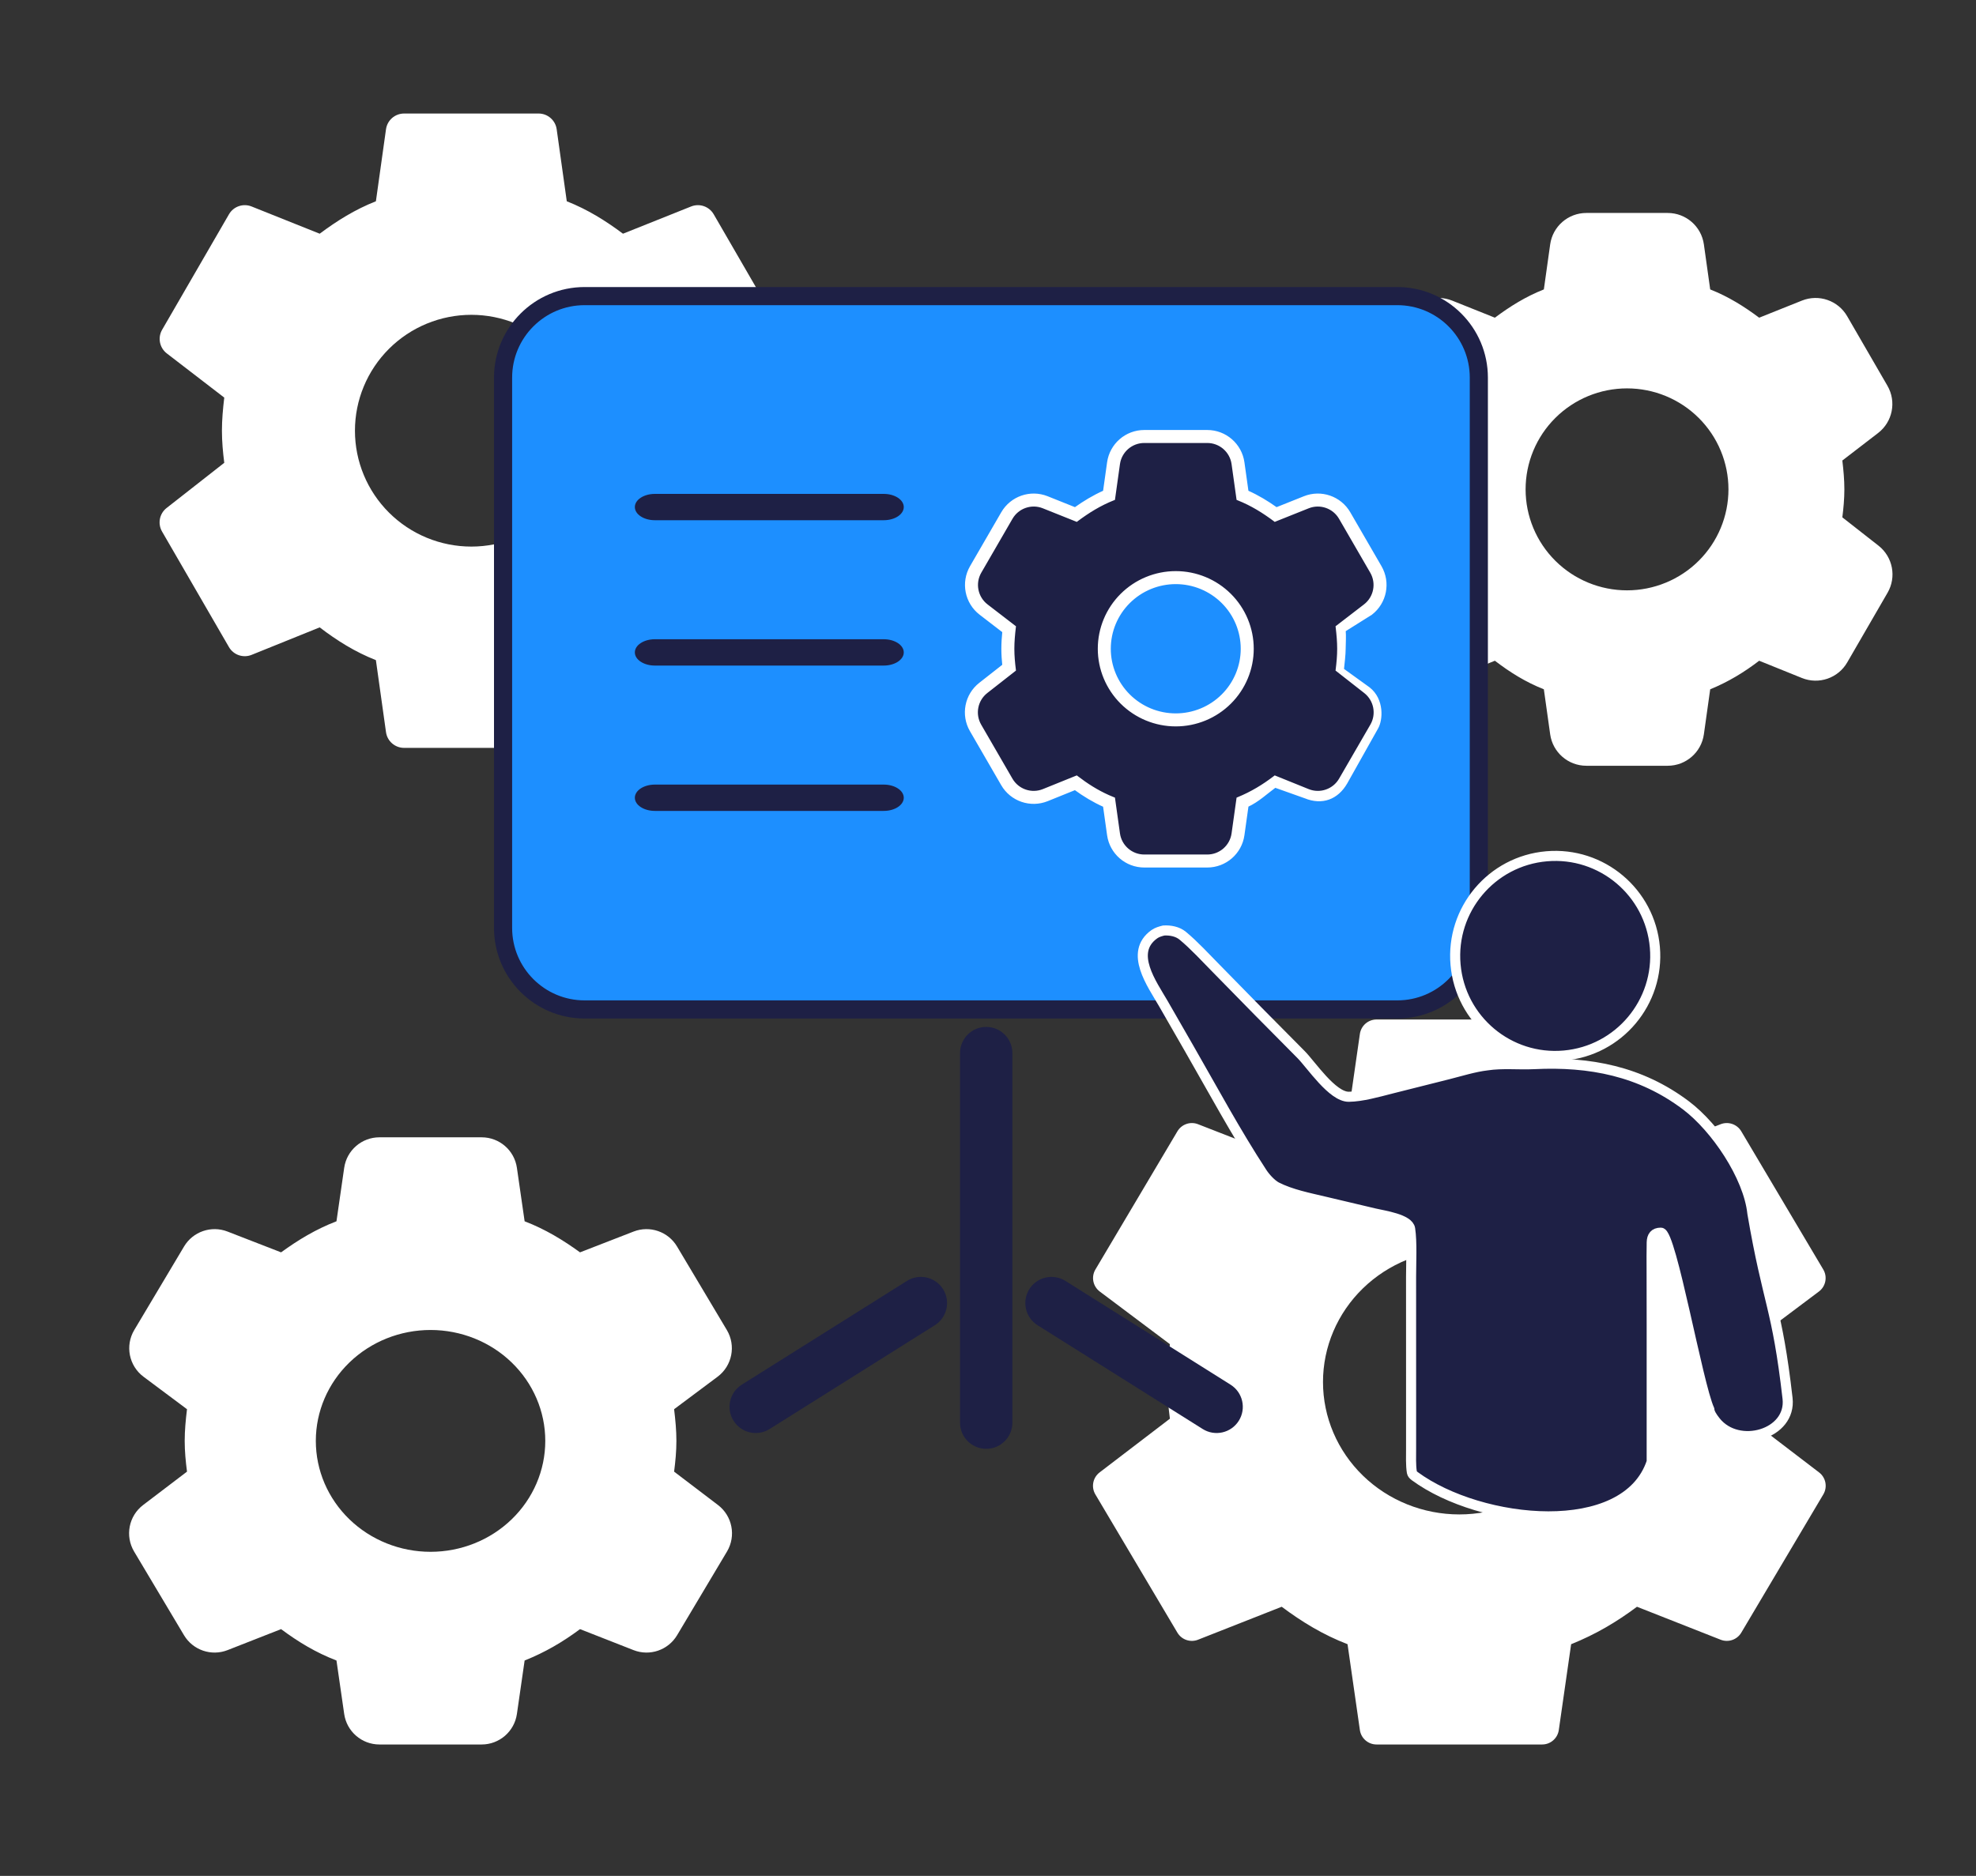
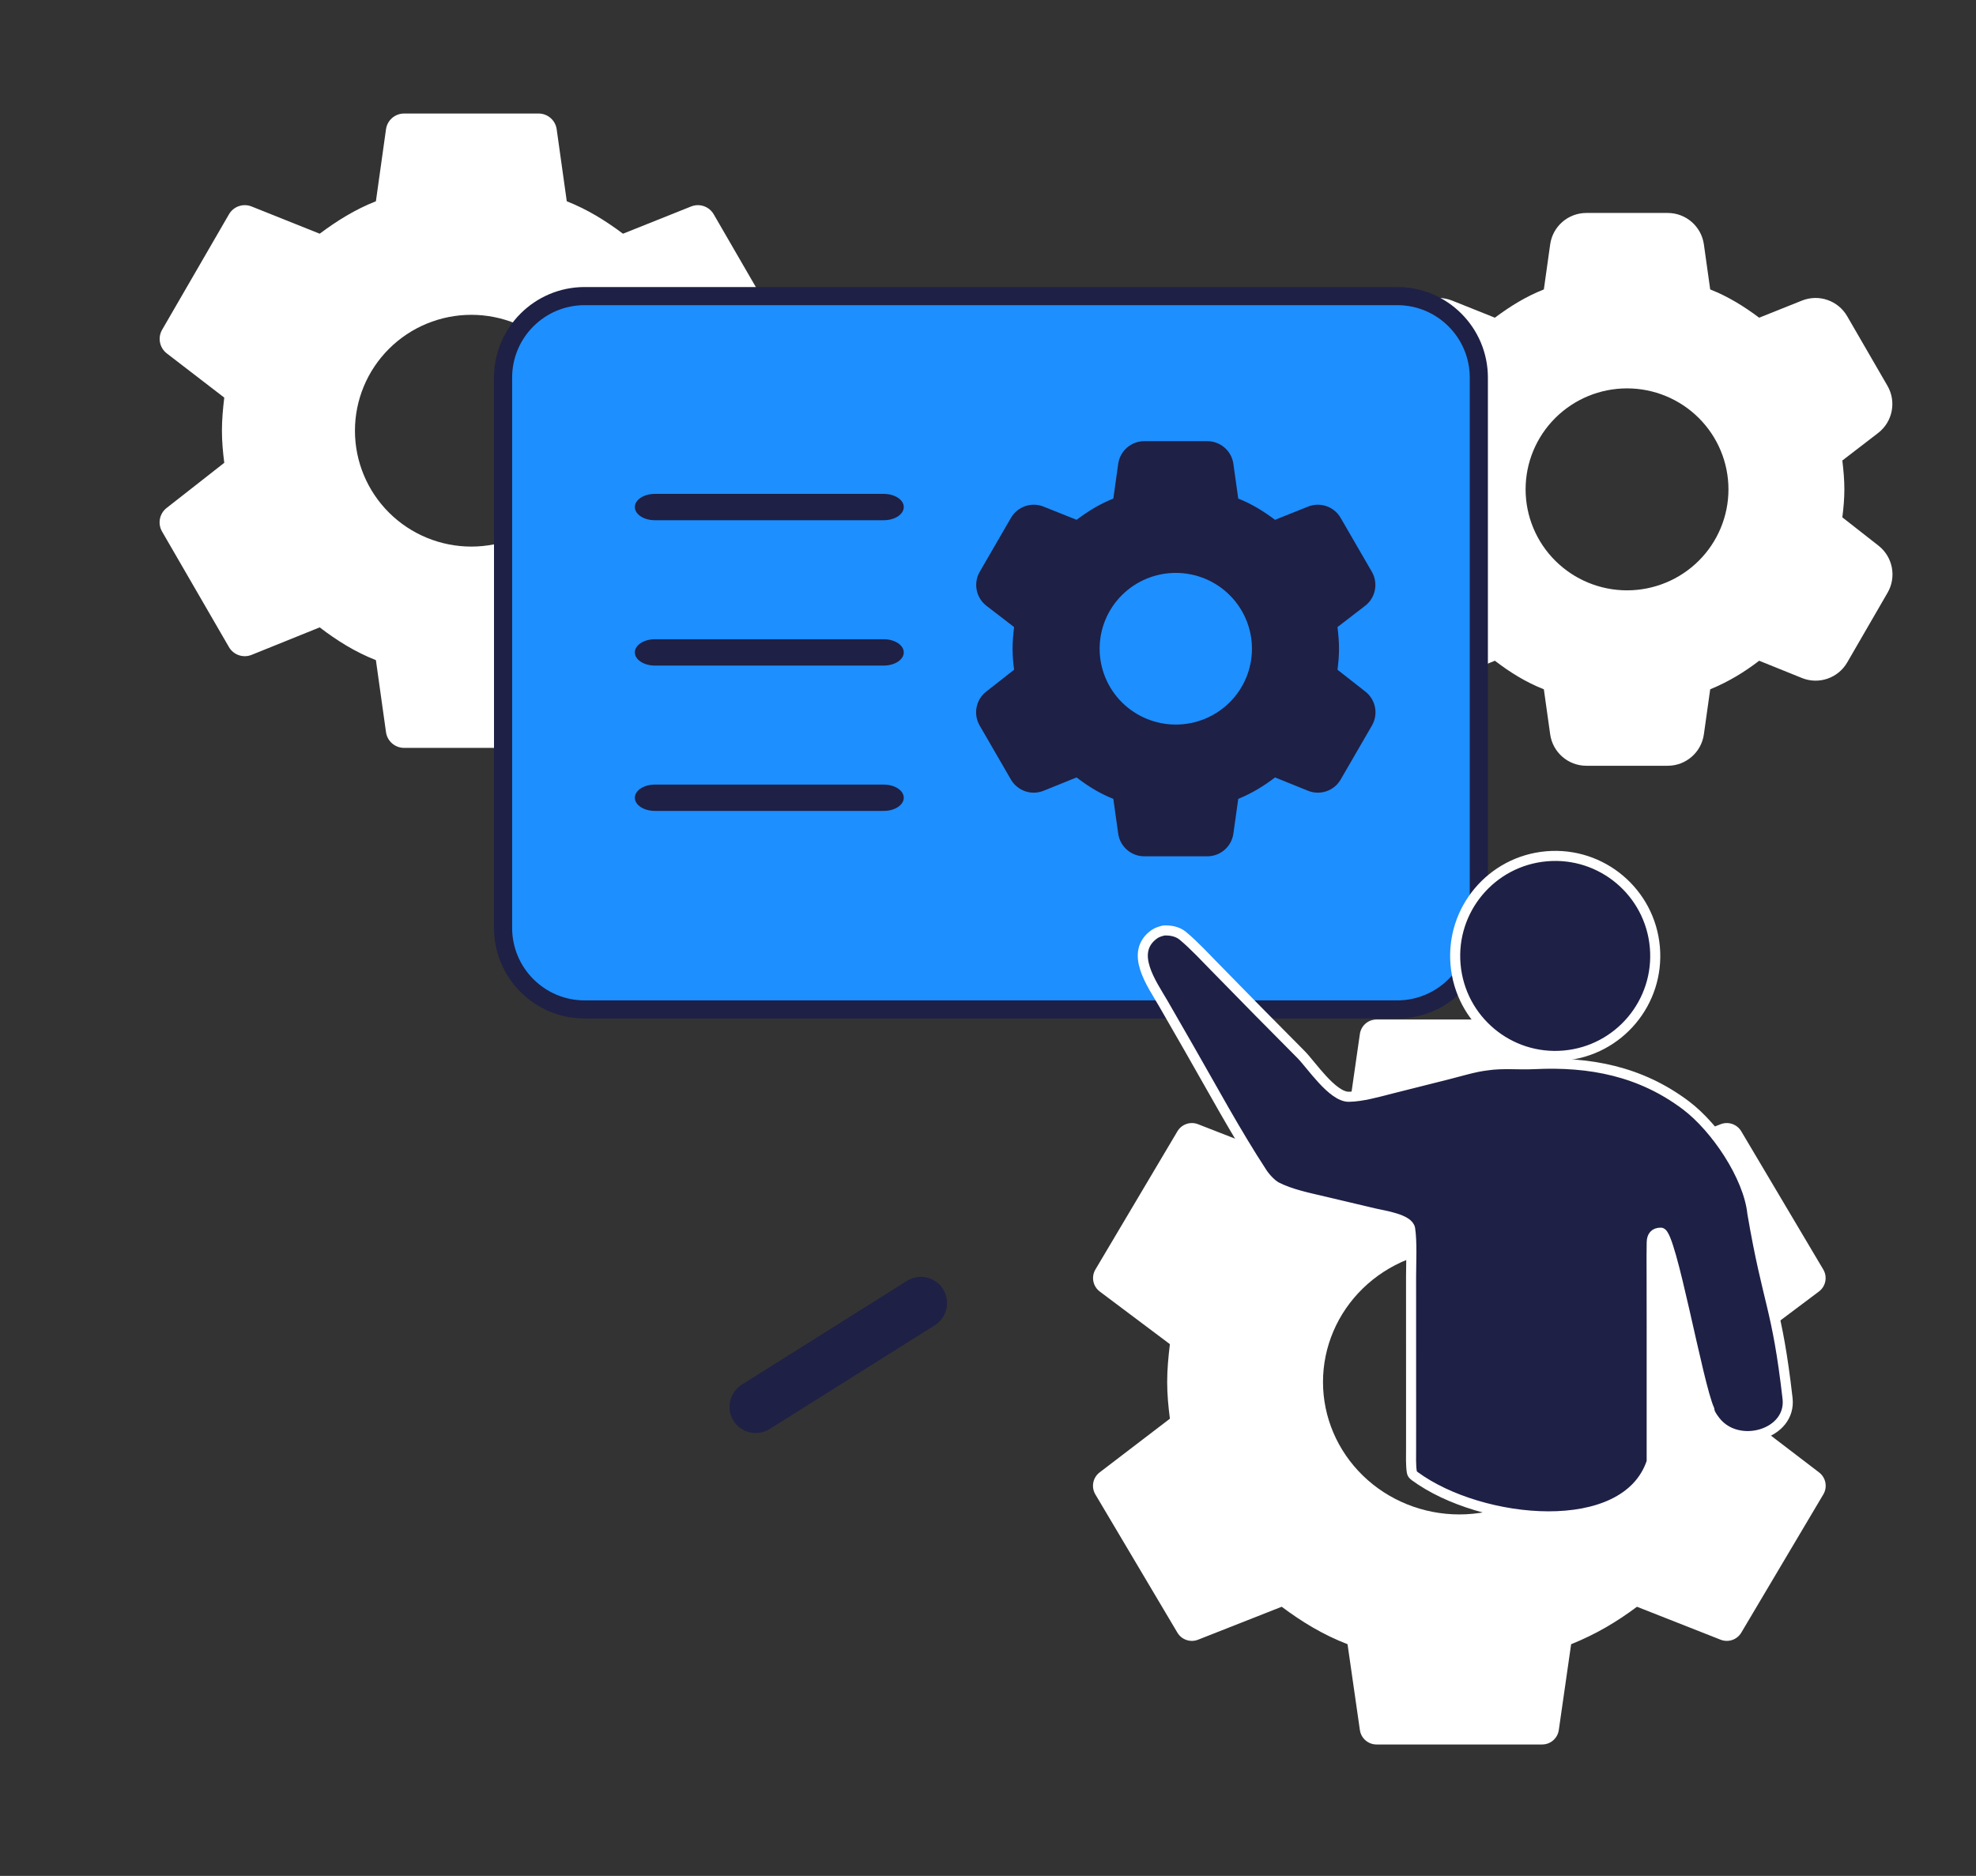
<svg xmlns="http://www.w3.org/2000/svg" width="218" height="207" viewBox="0 0 218 207" fill="none">
  <rect x="0" y="0" width="218" height="207" fill="#333333" stroke="none" />
  <path d="M179.5 65.143C176.532 65.143 173.686 63.969 171.588 61.879C169.489 59.79 168.31 56.955 168.31 54C168.31 51.045 169.489 48.21 171.588 46.121C173.686 44.031 176.532 42.857 179.5 42.857C182.468 42.857 185.314 44.031 187.412 46.121C189.511 48.21 190.69 51.045 190.69 54C190.69 56.955 189.511 59.79 187.412 61.879C185.314 63.969 182.468 65.143 179.5 65.143ZM203.254 57.088C203.382 56.069 203.478 55.051 203.478 54C203.478 52.949 203.382 51.899 203.254 50.816L207.199 47.782C208.802 46.548 209.243 44.319 208.23 42.568L203.786 34.891C202.783 33.158 200.66 32.425 198.801 33.168L194.079 35.057C192.416 33.815 190.69 32.733 188.676 31.937L187.979 26.971C187.7 24.98 185.998 23.5 183.988 23.5H175.012C173.002 23.5 171.3 24.98 171.021 26.971L170.324 31.937C168.31 32.733 166.584 33.815 164.921 35.057L160.199 33.168C158.34 32.425 156.217 33.158 155.214 34.891L150.77 42.568C149.757 44.319 150.198 46.548 151.801 47.782L155.746 50.816C155.618 51.899 155.522 52.949 155.522 54C155.522 55.051 155.618 56.069 155.746 57.088L151.757 60.213C150.176 61.452 149.748 63.666 150.755 65.405L155.208 73.098C156.213 74.836 158.344 75.568 160.205 74.816L164.921 72.911C166.584 74.185 168.31 75.267 170.324 76.063L171.021 81.029C171.3 83.019 173.002 84.5 175.012 84.5H183.988C185.998 84.5 187.7 83.019 187.979 81.029L188.676 76.063C190.69 75.235 192.416 74.185 194.079 72.911L198.795 74.816C200.656 75.568 202.787 74.836 203.792 73.098L208.245 65.405C209.252 63.666 208.824 61.452 207.243 60.213L203.254 57.088Z" fill="white" />
  <path d="M161 167.114C157.011 167.114 153.185 165.574 150.364 162.834C147.543 160.093 145.958 156.376 145.958 152.5C145.958 148.624 147.543 144.907 150.364 142.166C153.185 139.426 157.011 137.886 161 137.886C164.989 137.886 168.815 139.426 171.636 142.166C174.457 144.907 176.042 148.624 176.042 152.5C176.042 156.376 174.457 160.093 171.636 162.834C168.815 165.574 164.989 167.114 161 167.114ZM192.932 156.55C193.104 155.214 193.233 153.878 193.233 152.5C193.233 151.122 193.104 149.744 192.932 148.325L200.667 142.519C201.426 141.95 201.634 140.901 201.15 140.086L192.103 124.837C191.639 124.055 190.677 123.724 189.83 124.054L180.597 127.657C178.363 126.028 176.042 124.609 173.334 123.565L171.973 114.093C171.842 113.179 171.058 112.5 170.135 112.5H151.865C150.942 112.5 150.158 113.179 150.027 114.093L148.666 123.565C145.958 124.609 143.637 126.028 141.403 127.657L132.17 124.054C131.323 123.724 130.361 124.055 129.897 124.837L120.85 140.086C120.366 140.901 120.574 141.95 121.333 142.519L129.068 148.325C128.896 149.744 128.767 151.122 128.767 152.5C128.767 153.878 128.896 155.214 129.068 156.55L121.312 162.478C120.564 163.05 120.362 164.092 120.843 164.902L129.894 180.158C130.359 180.942 131.325 181.273 132.173 180.939L141.403 177.302C143.637 178.972 145.958 180.391 148.666 181.435L150.027 190.907C150.158 191.821 150.942 192.5 151.865 192.5H170.135C171.058 192.5 171.842 191.821 171.973 190.907L173.334 181.435C176.042 180.35 178.363 178.972 180.597 177.302L189.827 180.939C190.675 181.273 191.641 180.942 192.106 180.158L201.157 164.902C201.638 164.092 201.436 163.05 200.688 162.478L192.932 156.55Z" fill="white" />
  <path d="M52 60.314C48.594 60.314 45.328 58.967 42.92 56.569C40.512 54.171 39.159 50.919 39.159 47.527C39.159 44.136 40.512 40.884 42.92 38.486C45.328 36.087 48.594 34.74 52 34.74C55.406 34.74 58.672 36.087 61.08 38.486C63.488 40.884 64.841 44.136 64.841 47.527C64.841 50.919 63.488 54.171 61.08 56.569C58.672 58.967 55.406 60.314 52 60.314ZM79.259 51.071C79.406 49.902 79.516 48.733 79.516 47.527C79.516 46.322 79.406 45.116 79.259 43.874L85.598 38.997C86.4 38.38 86.621 37.264 86.114 36.388L78.739 23.646C78.237 22.779 77.175 22.412 76.245 22.784L68.73 25.789C66.822 24.364 64.841 23.122 62.529 22.209L61.415 14.264C61.276 13.268 60.424 12.527 59.418 12.527H44.582C43.576 12.527 42.724 13.268 42.585 14.264L41.471 22.209C39.159 23.122 37.178 24.364 35.27 25.789L27.756 22.784C26.825 22.412 25.763 22.779 25.261 23.646L17.886 36.388C17.379 37.264 17.6 38.38 18.402 38.997L24.741 43.874C24.594 45.116 24.484 46.322 24.484 47.527C24.484 48.733 24.594 49.902 24.741 51.071L18.38 56.055C17.588 56.675 17.375 57.783 17.878 58.653L25.258 71.403C25.761 72.273 26.828 72.639 27.759 72.263L35.27 69.229C37.178 70.69 39.159 71.932 41.471 72.846L42.585 80.791C42.724 81.787 43.576 82.527 44.582 82.527H59.418C60.424 82.527 61.276 81.787 61.415 80.791L62.529 72.846C64.841 71.896 66.822 70.69 68.73 69.229L76.241 72.263C77.172 72.639 78.239 72.273 78.742 71.403L86.122 58.653C86.626 57.783 86.412 56.675 85.62 56.055L79.259 51.071Z" fill="white" />
  <path d="M64.5 32.674H154.151C159.122 32.674 163.151 36.703 163.151 41.674V102.39C163.151 107.36 159.122 111.39 154.151 111.39H64.5C59.529 111.39 55.5 107.36 55.5 102.39V41.674C55.5 36.703 59.529 32.674 64.5 32.674Z" fill="#1D8FFF" stroke="#1E2045" stroke-width="2" />
-   <path fill-rule="evenodd" clip-rule="evenodd" d="M108.803 113.318C110.398 113.318 111.691 114.612 111.691 116.207V156.986C111.691 158.582 110.398 159.875 108.803 159.875C107.207 159.875 105.914 158.582 105.914 156.986V116.207C105.914 114.612 107.207 113.318 108.803 113.318Z" fill="#1E2045" />
  <path d="M70.039 55.952C70.039 55.15 71.027 54.5 72.245 54.5H97.501C98.719 54.5 99.707 55.15 99.707 55.952C99.707 56.755 98.719 57.405 97.501 57.405H72.245C71.027 57.405 70.039 56.755 70.039 55.952Z" fill="#1E2045" />
  <path d="M70.039 71.991C70.039 71.189 71.027 70.539 72.245 70.539H97.501C98.719 70.539 99.707 71.189 99.707 71.991C99.707 72.793 98.719 73.444 97.501 73.444H72.245C71.027 73.444 70.039 72.793 70.039 71.991Z" fill="#1E2045" />
  <path d="M72.245 86.578C71.027 86.578 70.039 87.228 70.039 88.03C70.039 88.832 71.027 89.482 72.245 89.482H97.501C98.719 89.482 99.707 88.832 99.707 88.03C99.707 87.228 98.719 86.578 97.501 86.578H72.245Z" fill="#1E2045" />
-   <path fill-rule="evenodd" clip-rule="evenodd" d="M113.561 142.254C114.41 140.903 116.193 140.497 117.544 141.346L135.76 152.797C137.111 153.646 137.517 155.429 136.668 156.78C135.819 158.13 134.036 158.537 132.685 157.688L114.469 146.237C113.118 145.388 112.712 143.605 113.561 142.254Z" fill="#1E2045" />
  <path fill-rule="evenodd" clip-rule="evenodd" d="M104.041 142.254C104.89 143.605 104.483 145.388 103.132 146.237L84.91 157.688C83.56 158.537 81.776 158.13 80.928 156.779C80.079 155.428 80.486 153.645 81.837 152.796L100.058 141.346C101.409 140.497 103.192 140.904 104.041 142.254Z" fill="#1E2045" />
-   <path d="M47.5 171.239C44.143 171.239 40.924 169.95 38.55 167.654C36.176 165.359 34.843 162.246 34.843 159C34.843 155.754 36.176 152.641 38.55 150.346C40.924 148.05 44.143 146.761 47.5 146.761C50.857 146.761 54.076 148.05 56.45 150.346C58.824 152.641 60.157 155.754 60.157 159C60.157 162.246 58.824 165.359 56.45 167.654C54.076 169.95 50.857 171.239 47.5 171.239ZM74.37 162.392C74.514 161.273 74.623 160.154 74.623 159C74.623 157.846 74.514 156.692 74.37 155.503L79.165 151.921C80.776 150.717 81.218 148.491 80.188 146.764L74.695 137.549C73.714 135.902 71.687 135.205 69.9 135.899L63.991 138.194C62.11 136.83 60.157 135.641 57.879 134.767L57.027 128.866C56.748 126.934 55.092 125.5 53.14 125.5H41.86C39.908 125.5 38.252 126.934 37.973 128.866L37.121 134.767C34.843 135.641 32.89 136.83 31.009 138.194L25.1 135.899C23.313 135.205 21.286 135.902 20.305 137.549L14.812 146.764C13.782 148.491 14.224 150.717 15.835 151.921L20.631 155.503C20.486 156.692 20.377 157.846 20.377 159C20.377 160.154 20.486 161.273 20.631 162.392L15.792 166.073C14.201 167.283 13.773 169.494 14.796 171.21L20.299 180.441C21.283 182.092 23.317 182.788 25.106 182.087L31.009 179.771C32.89 181.17 34.843 182.359 37.121 183.233L37.973 189.134C38.252 191.066 39.908 192.5 41.86 192.5H53.14C55.092 192.5 56.748 191.066 57.027 189.134L57.879 183.233C60.157 182.324 62.11 181.17 63.991 179.771L69.894 182.087C71.683 182.788 73.717 182.092 74.701 180.441L80.204 171.21C81.227 169.494 80.799 167.283 79.208 166.073L74.37 162.392Z" fill="white" />
  <path d="M129.718 79.954C127.489 79.954 125.352 79.073 123.776 77.503C122.2 75.934 121.315 73.805 121.315 71.586C121.315 69.367 122.2 67.238 123.776 65.669C125.352 64.1 127.489 63.218 129.718 63.218C131.947 63.218 134.084 64.1 135.66 65.669C137.236 67.238 138.121 69.367 138.121 71.586C138.121 73.805 137.236 75.934 135.66 77.503C134.084 79.073 131.947 79.954 129.718 79.954ZM147.557 73.905C147.653 73.14 147.725 72.375 147.725 71.586C147.725 70.797 147.653 70.008 147.557 69.195L150.603 66.852C151.759 65.963 152.076 64.355 151.346 63.093L147.904 57.146C147.181 55.896 145.65 55.367 144.31 55.903L140.666 57.361C139.418 56.428 138.121 55.615 136.608 55.017L136.071 51.184C135.87 49.749 134.642 48.682 133.193 48.682H126.243C124.794 48.682 123.566 49.749 123.365 51.184L122.827 55.017C121.315 55.615 120.018 56.428 118.77 57.361L115.126 55.903C113.786 55.367 112.255 55.896 111.532 57.146L108.09 63.093C107.359 64.355 107.677 65.963 108.833 66.852L111.879 69.195C111.783 70.008 111.711 70.797 111.711 71.586C111.711 72.375 111.783 73.14 111.879 73.905L108.801 76.317C107.661 77.21 107.353 78.806 108.079 80.06L111.528 86.019C112.253 87.272 113.789 87.8 115.131 87.258L118.77 85.788C120.018 86.744 121.315 87.557 122.827 88.155L123.365 91.988C123.566 93.423 124.794 94.491 126.243 94.491H133.193C134.642 94.491 135.87 93.423 136.071 91.988L136.608 88.155C138.121 87.533 139.418 86.744 140.666 85.788L144.305 87.258C145.647 87.8 147.183 87.272 147.908 86.019L151.357 80.06C152.083 78.806 151.775 77.21 150.634 76.317L147.557 73.905Z" fill="#1E2045" />
-   <path d="M133.19 47.549C135.205 47.549 136.913 49.034 137.192 51.029L137.64 54.224C138.805 54.744 139.844 55.379 140.823 56.075L143.885 54.852C145.749 54.106 147.877 54.843 148.883 56.58L152.325 62.526C153.341 64.281 152.899 66.517 151.292 67.754L151.284 67.76L148.364 69.592C148.391 69.899 148.392 70.231 148.385 70.561C148.377 70.917 148.36 71.266 148.36 71.589C148.36 72.216 148.237 73.253 148.172 73.86L151.036 75.927L151.039 75.929C151.838 76.555 152.195 77.439 152.287 78.273C152.379 79.104 152.208 79.899 151.937 80.358L148.542 86.404L148.541 86.405C148.04 87.271 147.37 87.861 146.587 88.138C145.803 88.415 144.917 88.375 143.988 88V87.999L140.68 86.822C140.189 87.182 139.729 87.57 139.232 87.948C138.741 88.322 138.224 88.674 137.641 88.944L137.192 92.148C136.913 94.144 135.205 95.629 133.19 95.629H126.239C124.224 95.629 122.517 94.144 122.237 92.148L121.789 88.952C120.624 88.432 119.583 87.794 118.601 87.081L115.553 88.312C113.687 89.066 111.55 88.332 110.542 86.59L107.093 80.631C106.084 78.888 106.513 76.668 108.099 75.426L110.676 73.405C110.615 72.819 110.573 72.214 110.573 71.589C110.573 70.954 110.616 70.328 110.678 69.708L108.138 67.754C106.531 66.517 106.089 64.281 107.104 62.526L110.547 56.58C111.553 54.843 113.681 54.106 115.545 54.852L118.605 56.075C119.585 55.379 120.624 54.744 121.789 54.224L122.237 51.029C122.517 49.034 124.224 47.549 126.239 47.549H133.19ZM126.239 48.783C124.84 48.783 123.654 49.815 123.46 51.2L122.923 55.034L122.915 55.091L122.86 55.112C121.359 55.706 120.07 56.513 118.826 57.442L118.781 57.477L118.729 57.455L115.086 55.998C113.792 55.48 112.314 55.992 111.615 57.198L108.173 63.145C107.468 64.364 107.775 65.917 108.891 66.775L111.937 69.119L111.981 69.153L111.975 69.21C111.879 70.021 111.808 70.806 111.808 71.589C111.808 72.372 111.879 73.132 111.975 73.895L111.981 73.951L111.938 73.986L108.859 76.397C107.758 77.26 107.461 78.802 108.161 80.013L111.61 85.972C112.311 87.181 113.795 87.692 115.091 87.168L118.729 85.698L118.782 85.677L118.827 85.712C119.915 86.546 121.038 87.268 122.308 87.833L122.86 88.065L122.915 88.086L122.923 88.144L123.46 91.977C123.654 93.362 124.84 94.393 126.239 94.394H133.19C134.59 94.393 135.775 93.362 135.97 91.977L136.507 88.144L136.515 88.087L136.567 88.065C138.071 87.448 139.36 86.664 140.603 85.712L140.647 85.677L140.7 85.698L144.339 87.168C145.635 87.692 147.119 87.181 147.819 85.972L151.269 80.013C151.969 78.802 151.671 77.26 150.57 76.397L147.492 73.986L147.447 73.951L147.455 73.895C147.551 73.132 147.622 72.372 147.622 71.589C147.622 70.806 147.551 70.021 147.455 69.21L147.448 69.153L147.493 69.119L150.539 66.775C151.655 65.917 151.962 64.364 151.257 63.145L147.814 57.198C147.116 55.992 145.638 55.481 144.344 55.998L140.7 57.455L140.648 57.477L140.604 57.442C139.359 56.513 138.07 55.706 136.568 55.112L136.515 55.091L136.507 55.034L135.97 51.2C135.775 49.815 134.59 48.783 133.19 48.783H126.239ZM129.715 63.121C131.97 63.121 134.132 64.014 135.727 65.602C137.321 67.189 138.218 69.343 138.218 71.589C138.218 73.835 137.321 75.988 135.727 77.576C134.132 79.164 131.97 80.057 129.715 80.057C127.46 80.057 125.298 79.164 123.703 77.576C122.109 75.988 121.212 73.835 121.212 71.589C121.212 69.343 122.109 67.189 123.703 65.602C125.298 64.014 127.46 63.121 129.715 63.121ZM129.715 64.356C127.786 64.356 125.937 65.12 124.574 66.477C123.212 67.833 122.447 69.672 122.447 71.589C122.447 73.505 123.212 75.344 124.574 76.701C125.937 78.058 127.786 78.821 129.715 78.821C131.644 78.821 133.493 78.058 134.855 76.701C136.218 75.344 136.982 73.505 136.982 71.589C136.982 69.672 136.218 67.833 134.855 66.477C133.493 65.12 131.644 64.356 129.715 64.356Z" fill="white" stroke="white" stroke-width="0.199" />
  <path d="M128.38 102.68C129.112 102.634 129.911 102.787 130.474 103.25C131.724 104.278 133.045 105.724 134.195 106.887C137.292 110.063 140.405 113.223 143.535 116.366C144.648 117.485 146.991 121.043 148.806 121.026C150.24 121.012 152.04 120.502 153.422 120.147L159.733 118.559C161.107 118.212 162.664 117.725 164.051 117.564C165.747 117.303 167.559 117.508 169.248 117.425C175.401 117.122 181.001 118.207 186.001 121.975C189.257 124.429 192.901 129.784 193.33 133.898C195.054 143.962 196.046 144.143 197.21 154.308C197.663 158.267 191.78 159.975 189.29 156.864C188.86 156.327 188.591 155.865 188.588 155.546C187.304 152.762 184.383 136.023 183.233 136.022C182.522 136.021 182.24 136.429 182.224 137.094C182.199 138.124 182.211 139.138 182.213 140.161L182.221 146.146L182.221 161.305C179.38 169.894 163.367 168.25 156.08 162.889C155.899 162.756 155.789 162.616 155.764 162.469C155.634 161.697 155.677 160.649 155.677 159.857L155.678 155.562L155.675 140.881C155.676 139.367 155.794 137.06 155.573 135.6C155.408 134.518 152.683 134.14 151.655 133.898L146.172 132.601C144.39 132.175 142.443 131.801 140.817 130.972C140.232 130.647 139.603 129.952 139.24 129.397C136.331 124.946 133.809 120.251 131.161 115.644L128.339 110.734C127.106 108.595 124.53 105.107 127.348 103.091C127.654 102.872 128.022 102.772 128.38 102.68Z" fill="#1E2045" stroke="white" stroke-width="1.111" stroke-linecap="round" stroke-linejoin="round" />
  <path d="M170.634 94.488C176.699 93.968 182.04 98.458 182.571 104.522C183.102 110.586 178.622 115.935 172.559 116.477C166.48 117.021 161.114 112.527 160.582 106.447C160.049 100.367 164.553 95.009 170.634 94.488Z" fill="#1E2045" stroke="white" stroke-width="1.111" stroke-linecap="round" stroke-linejoin="round" />
</svg>